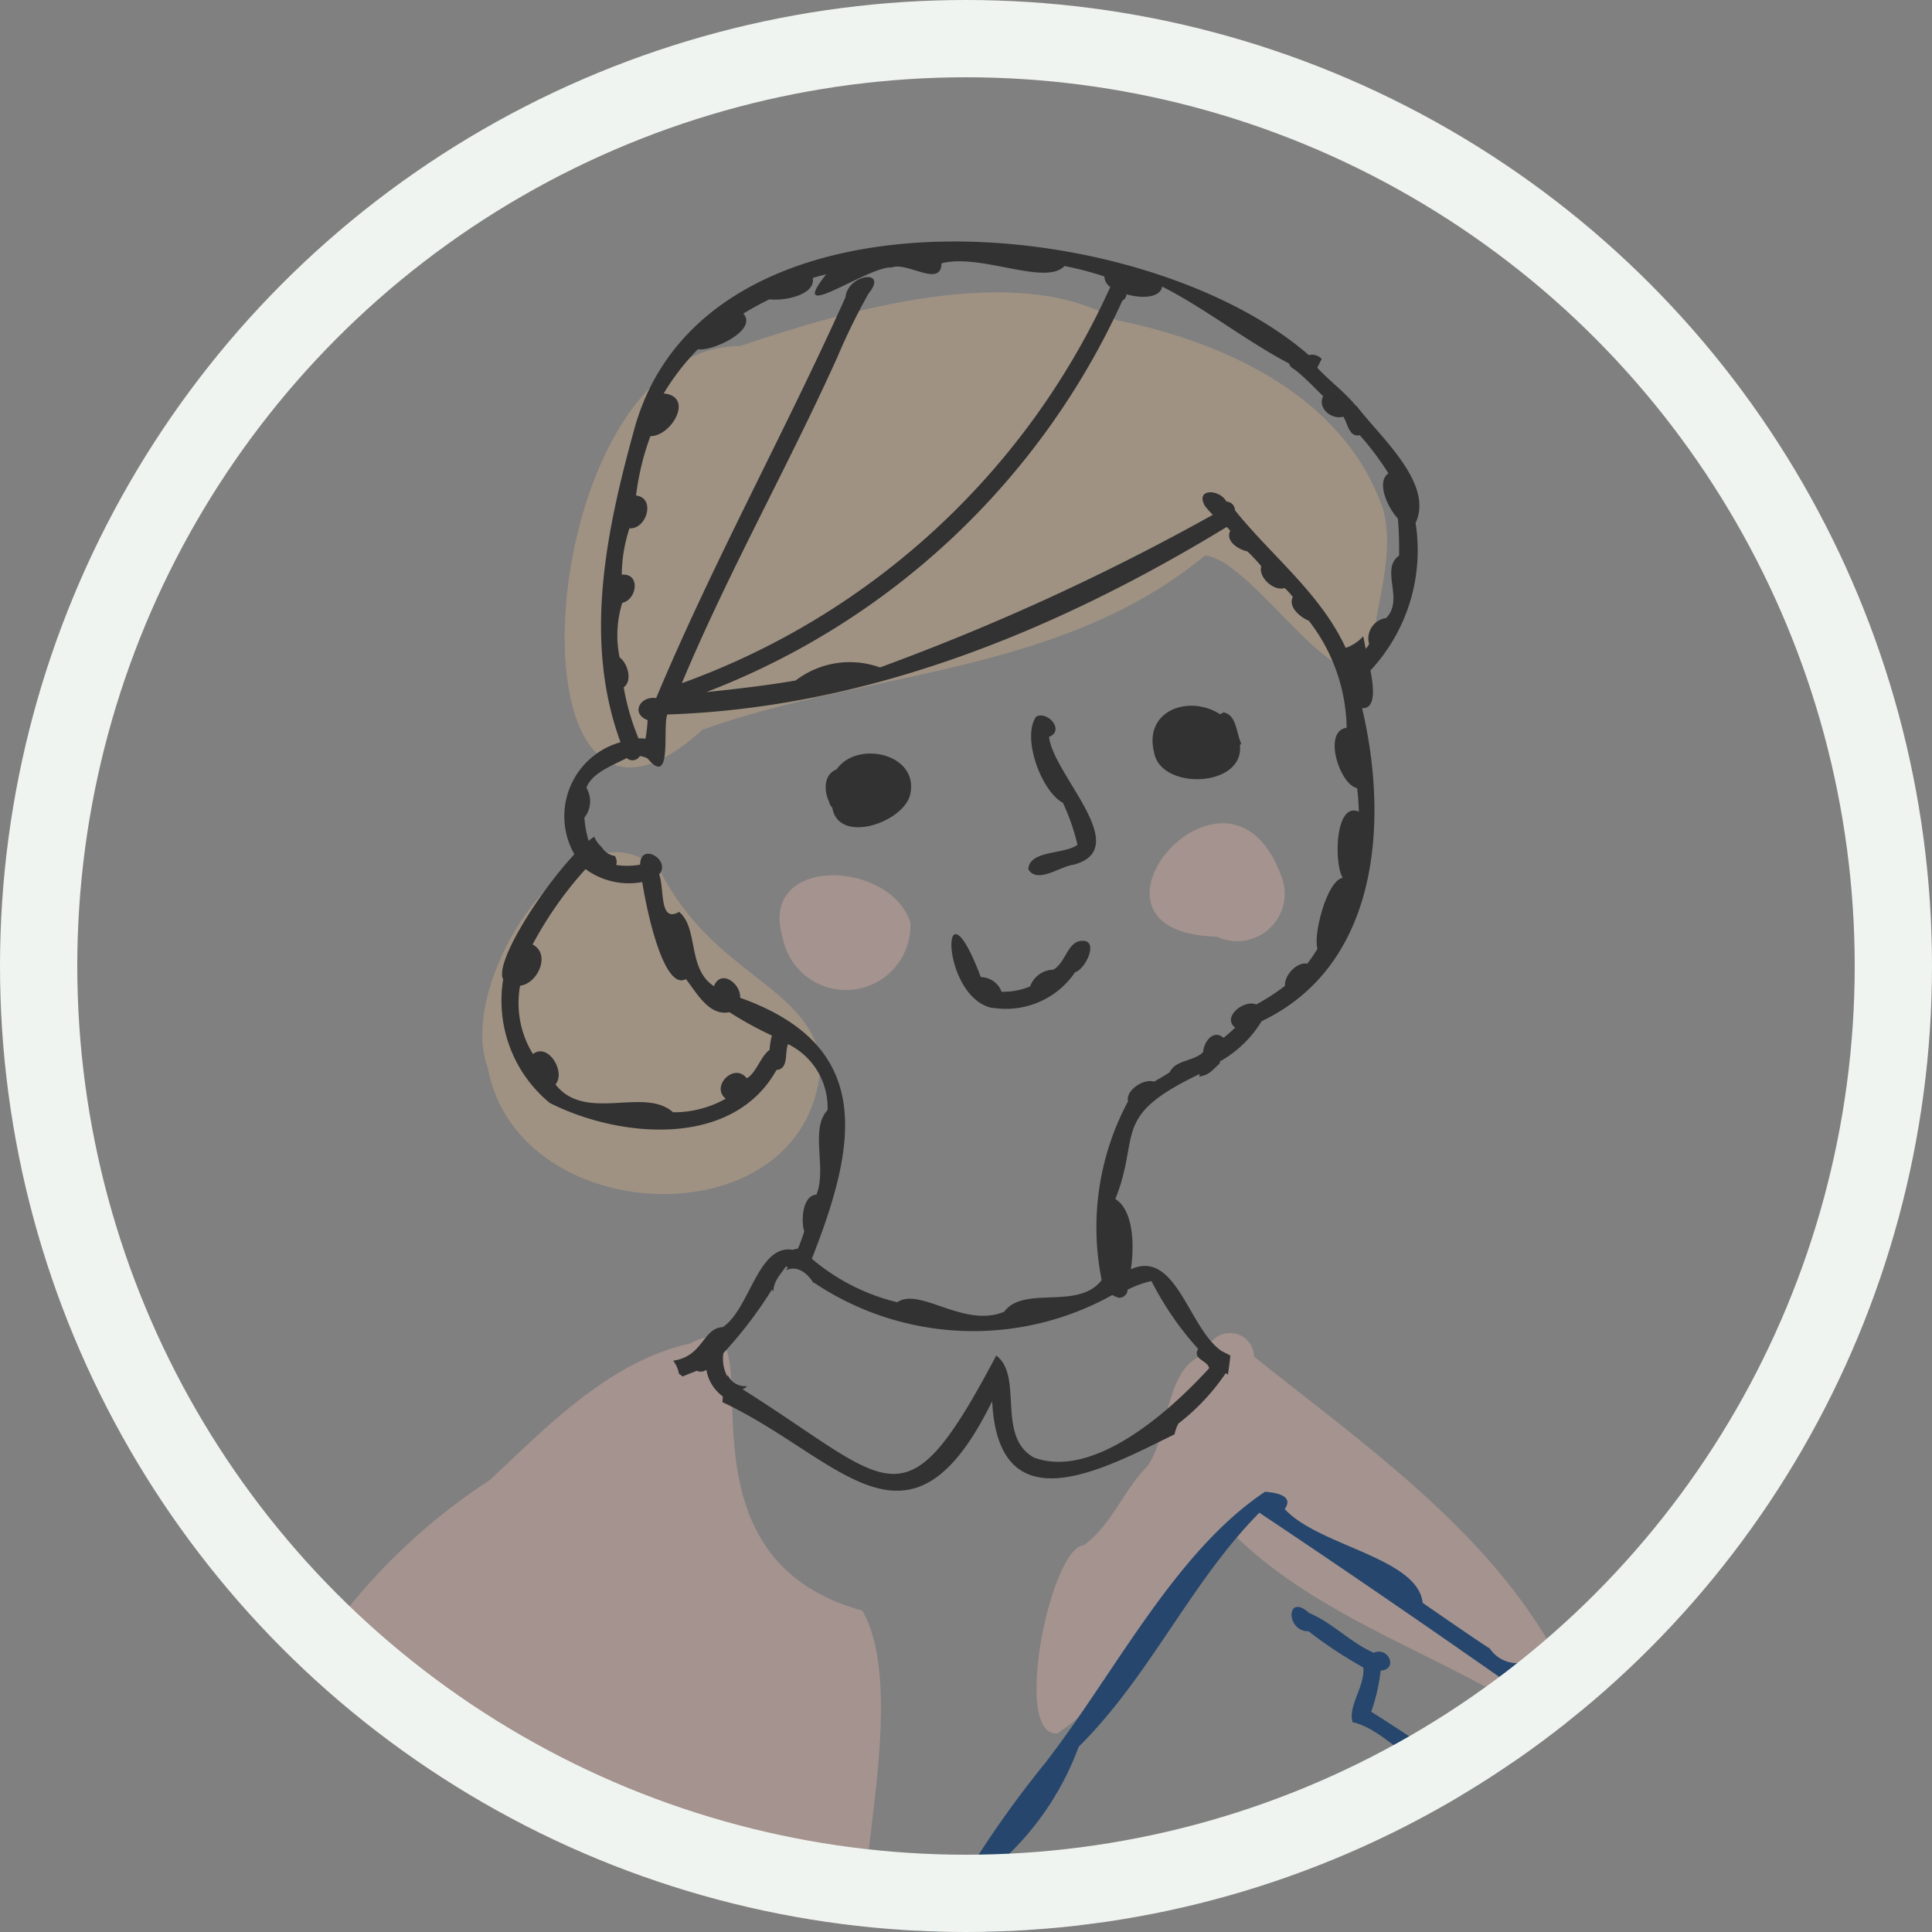
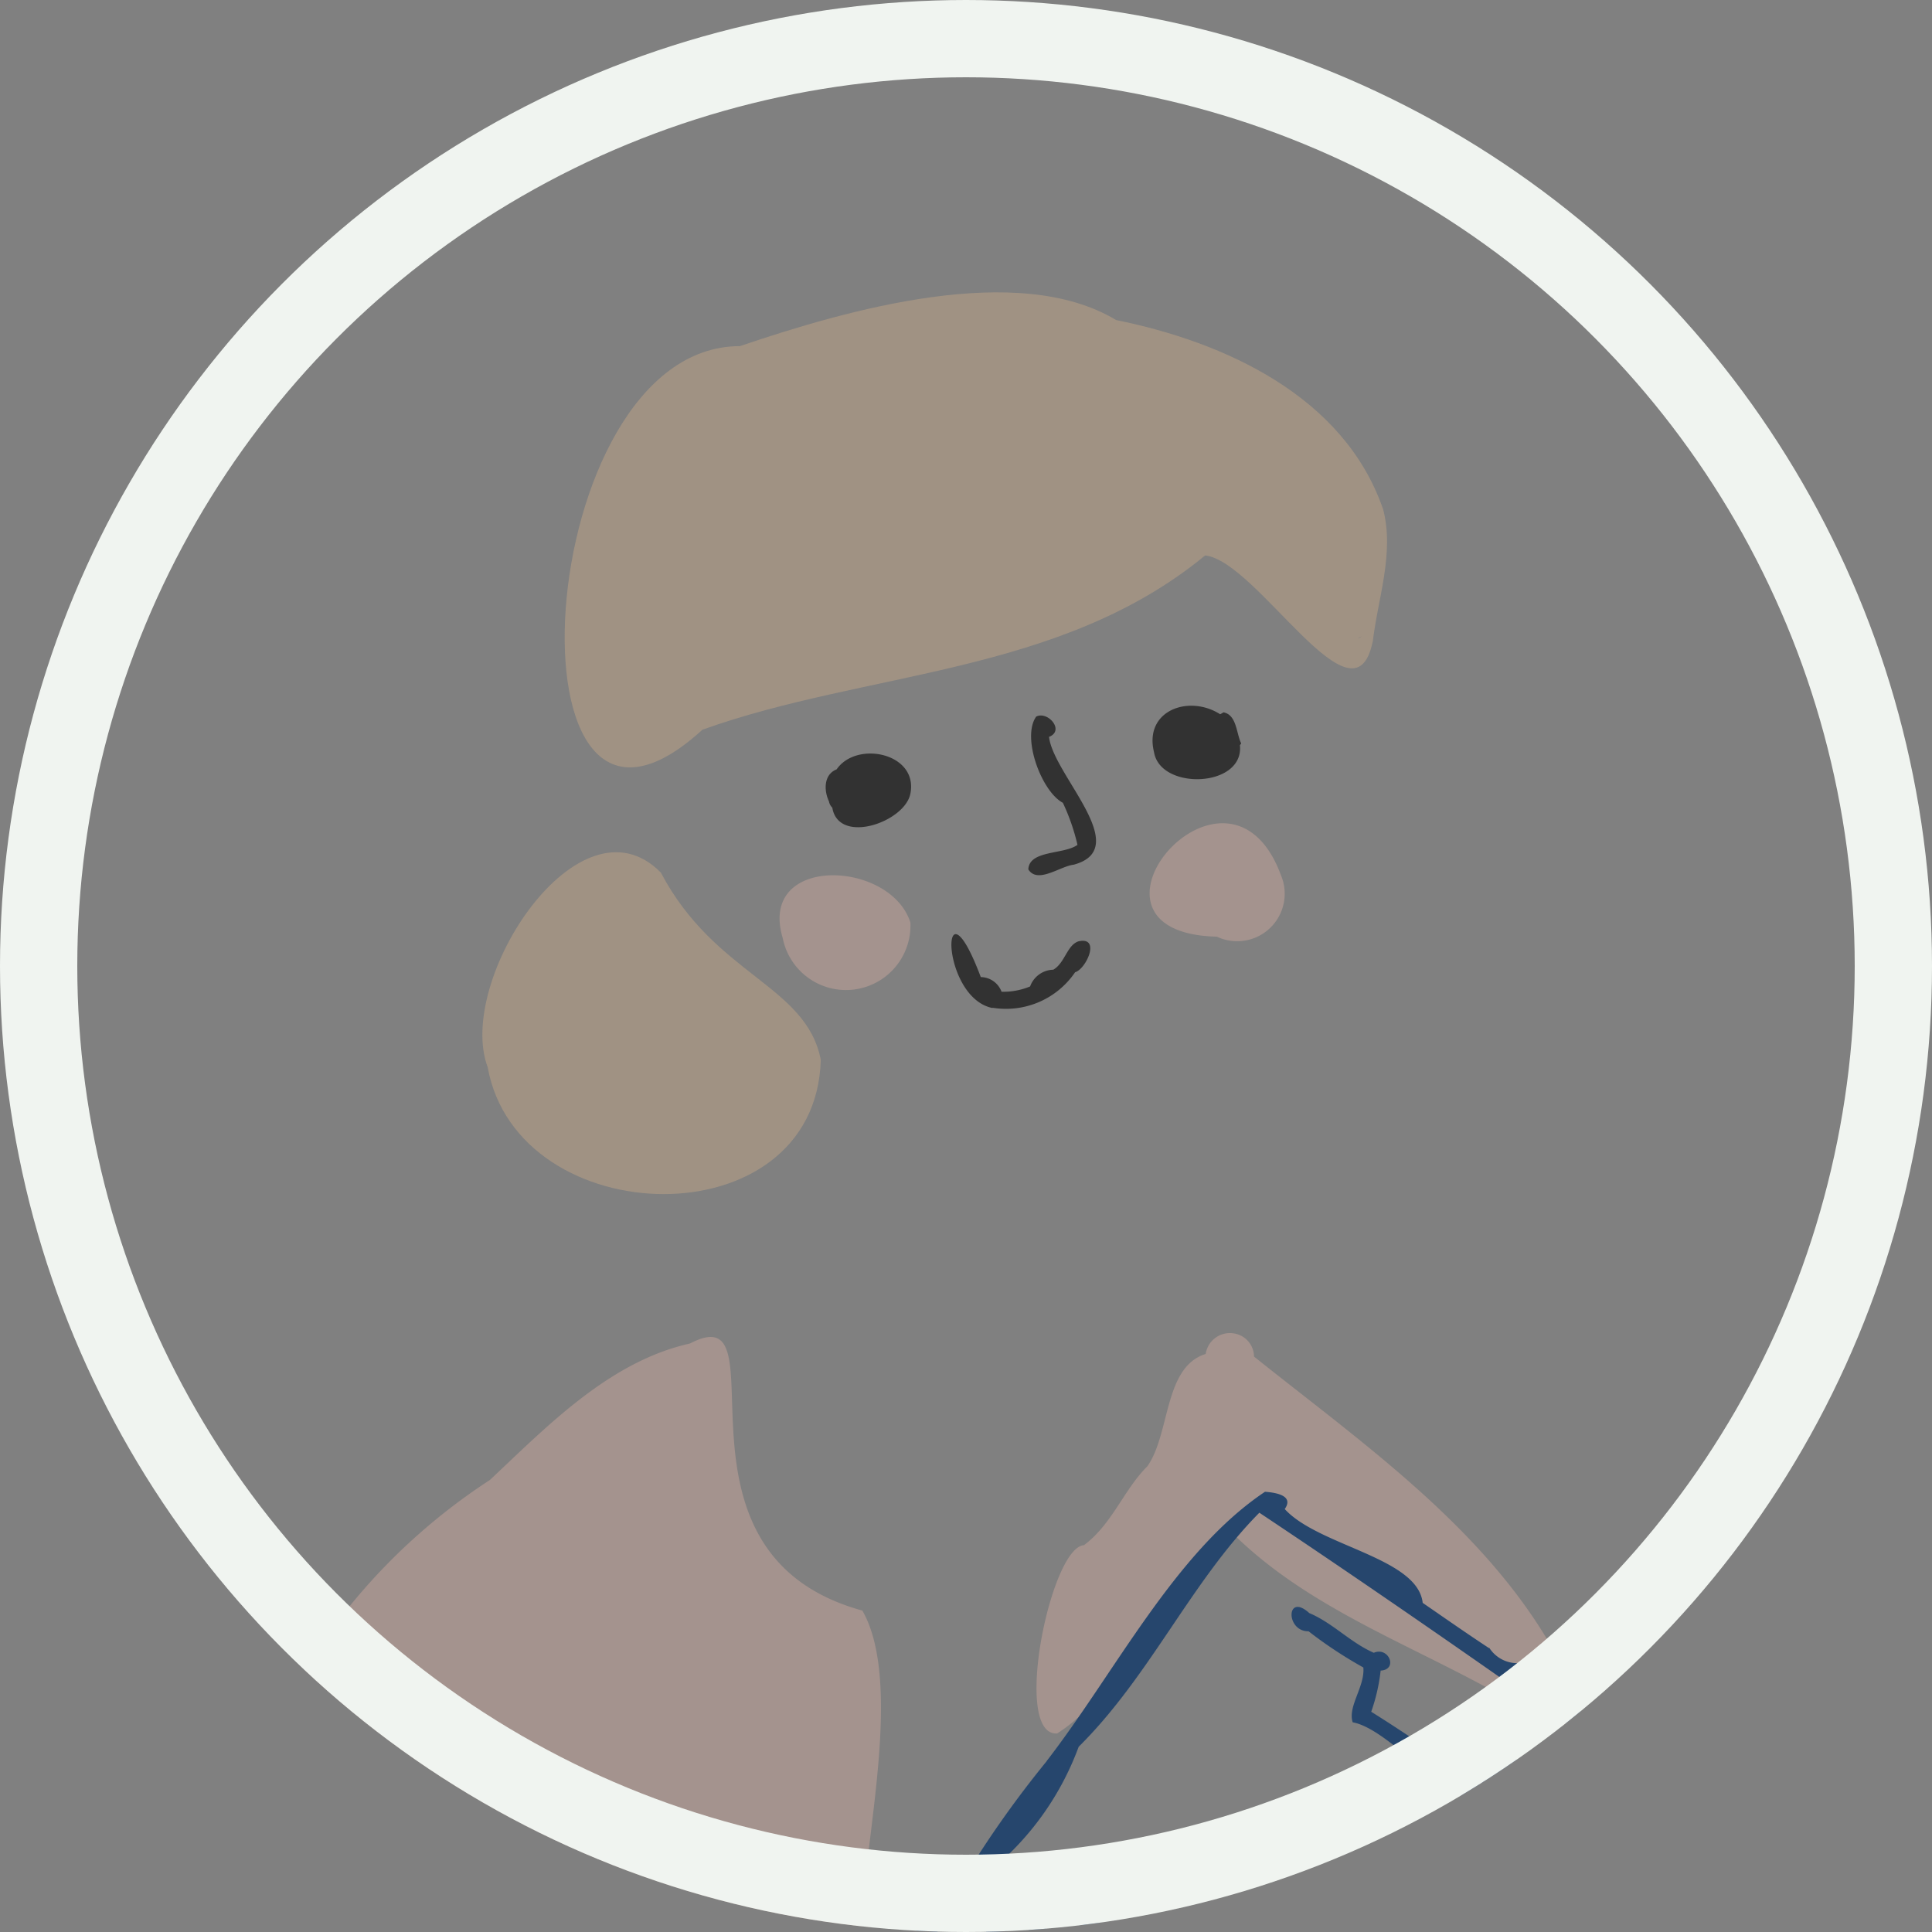
<svg xmlns="http://www.w3.org/2000/svg" width="50" height="50" viewBox="0 0 50 50">
  <rect x="0" y="0" width="50" height="50" fill="#808080" stroke="none" />
  <defs>
    <clipPath id="clip-path">
      <circle id="Ellipse_1694" data-name="Ellipse 1694" cx="25" cy="25" r="25" fill="#fff" />
    </clipPath>
    <clipPath id="clip-path-2">
      <rect id="Rectangle_28637" data-name="Rectangle 28637" width="44.701" height="141.98" fill="none" />
    </clipPath>
  </defs>
  <g id="Group_37516" data-name="Group 37516" transform="translate(823 -11453)">
    <g id="Mask_Group_37316" data-name="Mask Group 37316" transform="translate(-823 11453)" clip-path="url(#clip-path)">
      <g id="Group_37506" data-name="Group 37506" transform="translate(1.774 6.25)">
        <g id="Group_37505" data-name="Group 37505" clip-path="url(#clip-path-2)">
          <path id="Path_49705" data-name="Path 49705" d="M86.009,12.239c-1.014-2.9-4.084-4.3-6.9-4.87-2.54-1.531-6.939-.275-9.737.675-5.442,0-6.264,14.824-.94,9.9l-.033.028c4.267-1.532,9.248-1.41,13.014-4.511,1.351.143,3.86,4.6,4.336,2.227,0,.025,0,.05-.006.076.124-1.161.584-2.356.27-3.522" transform="translate(-51.998 -5.336)" fill="#a09283" />
          <path id="Path_49706" data-name="Path 49706" d="M62.85,85.208c-.379-1.937-2.735-2.178-4.139-4.844-2.105-2.14-5.324,2.781-4.482,5.037.78,4.311,8.491,4.508,8.621-.194" transform="translate(-43.382 -64.031)" fill="#a09283" />
          <path id="Path_49707" data-name="Path 49707" d="M55.962,684.187c-1.3,1.719-2.082,4.544-4.359,5.309-1.591.133-3.965-.682-3.857-2.606.319-1.592,1.549-4.115,3.346-4.2a28.9,28.9,0,0,1,3.794,1.1.613.613,0,0,1,1.077.4" transform="translate(-38.29 -547.531)" fill="#b9bec2" />
-           <path id="Path_49708" data-name="Path 49708" d="M115.047,681.57c-.243,1.994-3.582,2.1-5.11,1.588-1.909-.85-1.467-3.392-2.57-4.878-1.286-1.685.01-3.686,2.064-2.815.974.187,2.009-.476,2.891-.242a.688.688,0,0,1,.755.782,18.52,18.52,0,0,1,1.97,5.566" transform="translate(-85.699 -541.5)" fill="#b9bec2" />
          <path id="Path_49709" data-name="Path 49709" d="M144.715,77.393a1.23,1.23,0,0,1-1.659,1.591c-4.166-.1.279-5.328,1.659-1.591" transform="translate(-113.338 -60.993)" fill="#f7bfae" opacity="0.3" />
          <path id="Path_49710" data-name="Path 49710" d="M96.326,84.08a1.669,1.669,0,0,1-3.305.4c-.647-2.162,2.788-2.026,3.305-.4" transform="translate(-74.539 -66.456)" fill="#f7bfae" opacity="0.3" />
          <path id="Path_49711" data-name="Path 49711" d="M127.075,153.055c1.879-1.2,2.581-3.912,4.4-5.326,2.033,2.1,4.836,3.029,7.319,4.47.543.6,2.131,1.234,1.686-.18-1.628-3.792-5.172-6.215-8.307-8.72a.613.613,0,0,0-.644-.606h.076a.634.634,0,0,0-.683.538c-1.087.339-.911,2.048-1.507,2.905-.613.606-.911,1.5-1.645,2.045-.861.051-1.862,4.922-.7,4.873" transform="translate(-101.493 -114.441)" fill="#f7bfae" opacity="0.3" />
          <path id="Path_49712" data-name="Path 49712" d="M20.549,150.283c-5.456-1.493-1.952-8.225-4.465-6.914-2.081.466-3.672,2.117-5.179,3.532a15.722,15.722,0,0,0-5.9,7.037c-1.912,3.737-3.915,7.921-4.027,12.135-1.92,5.726-1.585,13.546,6.243,13.361-2.795,4.453.567,5.417,4.579,5.038,2.079-.359,4.489.617,6.289-.783,1.987-1.745,2.227-8,2.306-10.617-.827-.88-3.346,1.8-5.175,1.811l.049-.021c-1.065-.3-1.247-2.291-.851-3.271,1.089-2.061,2.063-4.287,4.178-5.579l-.03.021c.362-.156.776-.462.569-.92a13.124,13.124,0,0,0,1.5-7.941c.174-1.9.833-5.279-.09-6.888m-9.686,17.063a16.7,16.7,0,0,1-.948,4.017,5.393,5.393,0,0,1-1.767-.268c-.859-3.105.824-6.322,2.2-9.076a13.737,13.737,0,0,1,.519,5.327" transform="translate(0 -114.85)" fill="#f7bfae" opacity="0.3" />
          <path id="Path_49713" data-name="Path 49713" d="M140.575,241.445a1.4,1.4,0,0,0-.2-.97c0-.021,0-.043-.005-.064a.6.6,0,0,0-.171-.76.689.689,0,0,0-.1-.866.8.8,0,0,0-1.3-.936c-.6.53-.7,1.525-1.385,2.065-.647.273-.546,1.237-1.1,1.7a16.535,16.535,0,0,0-1.752,2.256,17.08,17.08,0,0,1-5.328-2.87c-.378-.315-.716-.782-1.246-.817-1.506-2.013-2.871.409-3.989,1.521-1.545,1.269-2.209,3.246-.274,4.483l-.019-.021a15.329,15.329,0,0,0,6.424,4.361c-1.354,3.769-2.61.143-4.807.451-1.513-.481-1.018,2.122-1.142,3-.646,4.731,2.043,7.651,6.847,6.725,4.933,1.035,1.677-6.233,2.377-8.992,2.048.775,6.535-1.889,6.286-3.9a2.949,2.949,0,0,0,.336-.866c0,.019,0,.038-.006.058.118-.852.679-1.559.38-2.469.395-.986-.03-2.062.174-3.085" transform="translate(-98.273 -190.532)" fill="#f7bfae" opacity="0.3" />
          <path id="Path_49714" data-name="Path 49714" d="M57.8,535.743l-.041,0,.041,0" transform="translate(-46.321 -429.674)" fill="#26466d" />
          <path id="Path_49715" data-name="Path 49715" d="M168.61,51.618a.834.834,0,0,1-.1.059.421.421,0,0,0,.1-.059" transform="translate(-135.148 -41.399)" fill="#26466d" />
          <path id="Path_49716" data-name="Path 49716" d="M151.57,61.719h0a.425.425,0,0,0,.034.028l-.033-.028" transform="translate(-121.561 -49.5)" fill="#26466d" />
          <path id="Path_49717" data-name="Path 49717" d="M125.463,65.946c.238.385.823-.082,1.175-.121,1.563-.423-.533-2.325-.639-3.308.414-.161-.028-.677-.332-.525-.385.54.139,1.941.69,2.231a5.433,5.433,0,0,1,.378,1.089c-.351.255-1.246.13-1.272.633" transform="translate(-100.624 -49.697)" fill="#323232" />
          <path id="Path_49718" data-name="Path 49718" d="M116.486,92.434a2.163,2.163,0,0,0,2.134-.92c.283-.079.673-.928.09-.8-.3.094-.352.56-.655.735a.654.654,0,0,0-.6.433,1.8,1.8,0,0,1-.739.137.58.58,0,0,0-.537-.379c-1.051-2.791-1.07.522.3.8" transform="translate(-92.57 -72.603)" fill="#323232" />
          <path id="Path_49719" data-name="Path 49719" d="M161.453,181.477c1.263.232,3.394,3.445,3.958,1.294.6.244,2.341,2.481,2.628,1.532-.233-.23-.506-.735-.873-.672-.816-.5-1.966-2.283-2.41-.527-.928-.648-1.865-1.3-2.824-1.9a4.8,4.8,0,0,0,.244-1.065c.458-.026.211-.628-.177-.461-.606-.265-1.065-.774-1.669-1.027-.6-.546-.619.476-.019.471a11.153,11.153,0,0,0,1.417.936c.045.491-.408,1.005-.276,1.418" transform="translate(-128.219 -143.154)" fill="#26466d" />
          <path id="Path_49720" data-name="Path 49720" d="M141.735,61.881c.162,1,2.338.923,2.223-.179.01-.015.025-.03.033-.045-.129-.263-.113-.74-.46-.805a.453.453,0,0,1-.086.049c-.81-.517-1.975-.095-1.71.981" transform="translate(-113.643 -48.667)" fill="#323232" />
          <path id="Path_49721" data-name="Path 49721" d="M99.053,68.169a.306.306,0,0,0,.087.167c.163.973,1.888.371,2.022-.37.2-1.045-1.394-1.374-1.91-.622-.336.132-.332.545-.2.825" transform="translate(-79.374 -53.683)" fill="#323232" />
-           <path id="Path_49722" data-name="Path 49722" d="M57.748,22.295c1.806.913,4.734,1.179,5.866-.853.326-.026.206-.456.3-.67a1.827,1.827,0,0,1,1.022,1.708c-.465.485-.009,1.52-.29,2.188-.363.019-.4.684-.313.947a4.55,4.55,0,0,1-.164.451.31.31,0,0,0-.125.03h0c-.915-.159-1.11,1.525-1.82,2-.52.024-.5.756-1.282.868a.784.784,0,0,1,.148.338.7.7,0,0,1,.094.072c.122-.053.245-.1.371-.149A.237.237,0,0,0,61.8,29.2a1.077,1.077,0,0,0,.426.69c0,.048-.008.1-.011.147,3.035,1.422,4.828,4.369,6.981-.024.163,3.257,2.886,1.758,4.721.856a1.012,1.012,0,0,1,.1-.279h0a5.619,5.619,0,0,0,1.222-1.3l.059.031c.025-.162.044-.326.064-.489-.072-.039-.145-.076-.218-.111-.861-.57-1.178-2.654-2.36-2.122.088-.539.092-1.515-.4-1.819.67-1.685-.134-2.13,2.184-3.236,0,.024-.008.049-.013.074.028-.01.057-.016.085-.026h0c.193-.037.3-.2.443-.315,0-.02.007-.04.011-.059a2.951,2.951,0,0,0,1.076-1.04c3.023-1.438,3.3-5.132,2.6-8.1.347.018.31-.489.216-.976a4.562,4.562,0,0,0,1.168-3.817c.482-1.032-.931-2.236-1.532-3.036,0,0,0,.008-.005.012-.295-.363-.685-.648-1.007-.994l.114-.227a.333.333,0,0,0-.333-.1C73.131-.768,61.831-1.795,59.95,4.8c-.73,2.639-1.349,5.5-.372,8.159a1.989,1.989,0,0,0-1.194,2.9c-.878.935-2.073,2.8-1.843,3.237a3.431,3.431,0,0,0,1.207,3.2m14.686,5.032a.213.213,0,0,0,.267-.2,2.6,2.6,0,0,1,.618-.224,8.057,8.057,0,0,0,1.208,1.755c-.155.275.243.293.285.5-1.02,1.122-3,2.885-4.538,2.311-.979-.555-.26-2.1-.972-2.64-2.4,4.547-2.664,3.329-6.569.872a.224.224,0,0,0,.121-.081.49.49,0,0,1-.5-.284c0,.011-.01.022-.014.033a.986.986,0,0,1-.1-.6,10.842,10.842,0,0,0,1.256-1.647.225.225,0,0,0,.038.046c.008-.273.186-.435.325-.645a.3.3,0,0,1,.051.027h0c-.018.025-.036.05-.056.075.311-.144.566.087.721.331a.1.1,0,0,1,.011-.011h0a7.4,7.4,0,0,0,7.719.319.384.384,0,0,0,.138.056m.131-25.794a.207.207,0,0,0,.1-.161c.4.117.878.091.92-.2,1.147.583,2.149,1.394,3.287,1.992a.2.2,0,0,0,.063.1h0c.051.04.11.074.159.118h0c.233.194.442.416.659.627-.156.309.222.619.522.531.115.173.146.539.425.479a7.129,7.129,0,0,1,.741.987c-.338.244.021.941.246,1.169a9.241,9.241,0,0,1,.031.959c-.5.359.141,1.125-.334,1.617a.535.535,0,0,0-.442.673.512.512,0,0,1-.085.12c-.037-.145-.041-.217-.068-.32a1.114,1.114,0,0,1-.452.3c-.657-1.416-1.9-2.363-2.865-3.559a.231.231,0,0,0-.222-.228c-.177-.333-.827-.345-.552.12,0,0,0,0,0,0a2.937,2.937,0,0,0,.2.222,60.159,60.159,0,0,1-8.615,3.95,2.3,2.3,0,0,0-2.181.338c-.768.132-1.539.22-2.312.3A19.488,19.488,0,0,0,72.565,1.533M59.557,10.775a2.815,2.815,0,0,1,.066-1.421c.385-.091.478-.775-.013-.732a3.957,3.957,0,0,1,.2-1.2c.439.035.69-.786.17-.848a6.815,6.815,0,0,1,.371-1.535c.549,0,1.142-1.029.345-1.107a6.038,6.038,0,0,1,.885-1.144c.337.071,1.568-.483,1.175-.923.221-.132.445-.257.676-.369.332.049,1.2-.094,1.121-.552.115-.035.23-.067.348-.095C63.828,2.2,66,.626,66.595.673c.4-.159,1.276.535,1.29-.108,1.007-.267,2.692.594,3.183.069A8.622,8.622,0,0,1,72.1.905a.335.335,0,0,0,.154.27A19.38,19.38,0,0,1,61.165,11.431c1.2-2.87,2.746-5.6,4.028-8.445v0A16.145,16.145,0,0,1,66,1.342c.523-.638-.537-.509-.6.1-1.566,3.485-3.43,6.865-4.9,10.374-.412-.062-.668.4-.221.571a0,0,0,0,0,0,0,3.98,3.98,0,0,1-.055.481,1,1,0,0,0-.18-.008,6.28,6.28,0,0,1-.384-1.323c.237-.163.1-.627-.1-.769m-.864,3.366c.145-.381.657-.566,1.043-.765a.221.221,0,0,0,.338-.051.533.533,0,0,1,.2.061c.652.773.382-.8.512-1.138,5.206-.17,10.1-2.185,14.48-4.855l.09.1c-.137.274.218.487.444.535a4.654,4.654,0,0,1,.357.382c-.084.289.33.659.607.565a2.415,2.415,0,0,1,.21.23c-.129.269.2.528.416.619a4.628,4.628,0,0,1,.977,2.767c-.629.089-.179,1.475.271,1.563.027.2.037.4.045.609-.637-.271-.637,1.408-.414,1.711-.409.062-.774,1.476-.656,1.836q-.122.2-.264.387c-.274-.053-.6.308-.578.573a5.224,5.224,0,0,1-.746.483c-.3-.137-.9.322-.542.6-.1.093-.2.179-.3.264-.263-.233-.512.1-.531.37-.251.246-.706.191-.865.521-.133.086-.268.166-.407.243-.25-.093-.738.218-.67.507a6.91,6.91,0,0,0-.683,4.627c-.608.793-2.01.128-2.522.819-1.043.436-2.178-.646-2.769-.245a5.34,5.34,0,0,1-2.21-1.126c1.15-2.922,1.665-5.5-1.856-6.754.026-.359-.494-.757-.678-.3-.695-.454-.389-1.489-.9-1.923-.526.3-.374-.6-.517-.97.321-.366-.488-.851-.492-.253a1.808,1.808,0,0,1-.619.009.289.289,0,0,0-.035-.233.46.46,0,0,1-.349-.249h0l.015.026a.727.727,0,0,1-.2-.276,1.427,1.427,0,0,0-.147.108,2.937,2.937,0,0,1-.108-.6.679.679,0,0,0,.05-.774M56.98,19.261c.462-.061.8-.819.323-1.068a9.649,9.649,0,0,1,1.37-1.95,1.9,1.9,0,0,0,1.467.335c.153.961.592,2.808,1.13,2.511.279.353.6.966,1.126.856a9.121,9.121,0,0,0,1.1.605,1.8,1.8,0,0,0-.06.372c-.218.141-.36.622-.594.733-.315-.416-.942.209-.541.529a2.747,2.747,0,0,1-1.364.352c-.742-.67-2.274.272-3.042-.722.272-.314-.183-1.092-.583-.785a2.514,2.514,0,0,1-.333-1.768" transform="translate(-45.293 0)" fill="#323232" />
          <path id="Path_49723" data-name="Path 49723" d="M53.974,233.386l-.013-.008c.021.017.043.035.064.054-.016-.016-.034-.031-.051-.046" transform="translate(-43.278 -187.173)" fill="#26466d" />
          <path id="Path_49724" data-name="Path 49724" d="M191.994,303.744l-.071-.017a.6.6,0,0,0,.071.017" transform="translate(-153.926 -243.595)" fill="#26466d" />
          <path id="Path_49725" data-name="Path 49725" d="M141.605,246.4v0a.45.45,0,0,0-.049-.043c.016.014.032.029.048.045" transform="translate(-113.531 -197.579)" fill="#26466d" />
          <path id="Path_49726" data-name="Path 49726" d="M55.755,191.635l.482-.081c.058-.017.116-.035.173-.056a.9.9,0,0,1-.194-.326c-.029-.013-.057-.027-.086-.042-.04.011-.079.02-.12.028l-.016-.023c-.047.053-.124.043-.189.054a.224.224,0,0,0-.338.018.269.269,0,0,0-.263.094c-.792.166-1.329-.651-1.95-.671.145-.514-.551-.506-.467,0-.506-.4-1.247-1.354-1.915-1.151-.581-.1-1.525-1.929-1.842-1-.963-.187-3.223-3.432-3.586-2.563-.616-.543-1.21-1.106-1.8-1.679a6.342,6.342,0,0,0,.659-.756.935.935,0,0,1-.312-.359,1.009,1.009,0,0,1-.413-.145c.083-.249-.21-.395-.423-.35l-.13-.067c-.02-.246-.344-.327-.547-.276a2.556,2.556,0,0,1-.293-.177.293.293,0,0,0-.472-.236,1.562,1.562,0,0,1-.212-.124c.077-.271-.293-.423-.5-.3a1.448,1.448,0,0,1-.207-.134c.041-.259-.31-.4-.493-.241a1.954,1.954,0,0,1-.294-.192.283.283,0,0,0-.407-.165,1.866,1.866,0,0,1-.323-.2c-.047-.391-.629-.275-.852-.577l.005-.007c-.1-.163-.264-.285-.375-.443a.232.232,0,0,0-.2-.384c0-.012-.007-.024-.01-.036.829-.3,1.83-.693.9-1.57h.009a.482.482,0,0,1,.623-.581c.521-.25-.084-1.01.232-1.443,1.521.757,1.52-.3,1.04-1.444,1.269-.253,1.987,1.918,3.125,2.419.72-.3-.488-1.954-.109-2.749a.2.2,0,0,0,.052-.029.246.246,0,0,0,.089,0,31.248,31.248,0,0,1,1.941,2.653,18.31,18.31,0,0,0,.445,2.342c-.424.144-.04.638.171.863.013.082.025.164.037.247l-.039.061a2.833,2.833,0,0,0,.558.232c.067-.139.129-.281.2-.418-.12-.128-.237-.257-.354-.387a.231.231,0,0,1,0-.058.908.908,0,0,0-.268-1.209c-.108-.412-.165-.855-.234-1.288.258-.127.072-.4-.076-.545h0c-1.21-1.834-3.776-5.71-2.789-.6-.493-.451-.9-1.024-1.4-1.478a.237.237,0,0,0-.01-.354c.108-.172.225-.338.343-.508a7.457,7.457,0,0,0,2.228-3.158c1.845-1.826,2.9-4.263,4.676-6.057h0c4.417,2.943,8.782,6.054,13.1,9.113a1.02,1.02,0,0,0,.244.171c-.822,1.9-3.021,3.455-3.245,5.475-.477.754-.98,1.492-1.517,2.2-.353-.173-1.441,1.377-.989,1.589-.266.477-.563.934-.871,1.385-.576-.431-.978.854-1.347,1.242a1.055,1.055,0,0,1,.841.371c1.287-2.055,2.575-4.117,3.977-6.106l.018.143c1.106-1.875,2.1-4.052,3.436-5.925a.562.562,0,0,0-.1-.8.236.236,0,0,0-.35-.23h0c-1.922-1.5-4.136-2.9-6.156-4.417a.261.261,0,0,0,.02-.037.8.8,0,0,1-.368-.28.865.865,0,0,1-.741-.395l-.016,0c-.576-.379-1.142-.775-1.709-1.166-.127-1.173-2.7-1.47-3.57-2.428.252-.358-.256-.428-.511-.447-2.33,1.555-3.887,4.692-5.657,6.977l.018-.018a26.905,26.905,0,0,0-2.277,3.246c-1.314-.84-1.394.695-.942,1.584-.457.04-1.037-.578-1.334.014a.6.6,0,0,1-.068.552c.043.222-.066.464.005.681-.056,0-.108.01-.157.016,0-.031,0-.062,0-.093a.536.536,0,0,1-.459.163c0,.022,0,.045,0,.066-.542.287-.341.915.171,1.524-.988.344-1.751.829-.876,1.885-.883,2.782-4.573,3.2-4.967,6.2-.165.1-.024.282-.069.419-.121.1-.077.274-.106.413h0a1.511,1.511,0,0,1-.8,1.194.2.2,0,0,0-.146-.09c-.081-.776-1.782.366-2.471.018,2.34-4.313.616-9.6,1.275-14.285a.237.237,0,0,0,.311-.347c-.984-1-1,1.763-1,2.7-.3.043-.5.305-.662.6a.591.591,0,0,1,.3.436c.043-.07.088-.14.132-.209.1.279.081.674.359.836a6.862,6.862,0,0,1,.135,1.975.972.972,0,0,0,.014,1.248,32.069,32.069,0,0,1-.453,4.816c-.616.5-.551,1.55-.91,2.244a9.275,9.275,0,0,1-1.061.028,1.223,1.223,0,0,1-.086.436,8.659,8.659,0,0,0,.967.009.2.2,0,0,0,0,.054.489.489,0,0,1,.48,0c.011-.023.021-.047.031-.072a6.155,6.155,0,0,0,2.384-.343,13.3,13.3,0,0,0,.63,2.069c-.237.564.543,1.368.752,1.915-2.1.675-4.011,1.8-6.331,1.309-.008-.355-.556-.353-.756-.18a4.03,4.03,0,0,1-1.633-.3c-.112-.337-.613-.331-.878-.541a.813.813,0,0,1-.308.356c1.418,1.093,3.364,1.087,5.105,1.2-.124,1.673-2.588,5.634.213,5.691-1,7.174-2.571,14.147-3.263,21.318a.54.54,0,0,1,.164.085l.019-.009c-.057.32-.125.636-.2.952a.726.726,0,0,0-.1,1.015c-.019.205-.044.408-.073.611-.608.063-.045.917-.25,1.315-.3.085-.237.528-.112.736a8.753,8.753,0,0,1-.1.885c-.475.181-.006.879-.212,1.271-.291.088-.3.6-.068.76-.011.2-.031.392-.059.587a.342.342,0,0,0-.065.442,14.924,14.924,0,0,0-.272,2.073c-.514.313-.006,1.088-.233,1.556-.3-.038-.364.373-.15.523a3.084,3.084,0,0,1,.018.522c-.552.1-.02.739-.139,1.088a0,0,0,0,1,0,0c0,.043,0,.087,0,.129-.215.093-.348,1.958.073,1.794l.048-.184a1.125,1.125,0,0,0,.93.025l.019,0h0l.056.006c0,.019-.009.039-.013.058a27.91,27.91,0,0,0,5.74.087c.864.477,1.852.169,2.776.232.449,1.223-.167,4.026.618,4.561a24.563,24.563,0,0,1,.186,2.537c-1.2-.844.37,4.015-.049,4.811-.343.269-.248,1.5.187,1.626a16.085,16.085,0,0,1,.121,2.525c-.673-.368-.451.954-.086,1.091a12.448,12.448,0,0,1,.2,1.56c-.661.422.188,2.035.038,2.755.383,3.145-1.661,5.4-3.421,7.78-.37.052-1.408,1.391-1.168,1.766-.5.672-1.144,2.08-.145,2.61,1.733.3,3.942,1.128,5.479.042.748.146,1.176-1.293,1.686-1.783.886-.162,1.035-1.88,1.546-2.609.517-.048.9-1.663.826-2.151.077-.824.928-1.932.487-2.678.019-.135.039-.269.059-.405.878,1.956,2.306,9.159,4.314,9.3.938-.044,2.745.474,3.278-.316,1.122.42,3.427-1.086,1.858-1.88a.314.314,0,0,0-.034-.059,2.429,2.429,0,0,1,.021-.254c.389-.218-.03-.747-.3-.444-.387-1.033-.892-2.01-1.266-3.052.376-.177-.022-.584-.124-.829.112-.141-.007-.424-.2-.39a8.036,8.036,0,0,1-.432-1.058c.608-.143-.61-2.633-.613-3.215.462-.146.2-1.429-.14-1.6-.009-.073-.017-.149-.026-.222.413-.024.288-2.67-.235-2.47,1.175-5.678,1.128-11.7,1.951-17.485,1.159-.188,2.573-.07,3.6-.545.956.088,1.912-.181,2.845-.124.549-4.3-.222-8.743-.135-13.108h0a51.97,51.97,0,0,1-.475-6c.157-.128.078-.379.09-.559l.041.007a.815.815,0,0,1,.007-.262l0,.008c.01-.073.012-.148.019-.221l-.071-.014c-.01-2.53-.366-5.02-.3-7.553.782-2.711-.685-5.533-.673-8.293a2.714,2.714,0,0,1-.534-.127.3.3,0,0,0,.065.083c.054.53.1,1.06.156,1.591-.542.037-.125,3.665.543,3a13.023,13.023,0,0,1,.2,2.147c-.846-.828-.8,1.5-.213,1.705.025.519.025,1.04.02,1.56a.229.229,0,0,0-.084.121c-.7-.111-.324,2.368.049,2.612.047.807.112,1.615.16,2.422-.169.3.061.715-.005,1.061l.053.019c.027.38.022.762.023,1.143-.655-.008-.334,2.234.151,2.329.017.278.024.554.026.831-.615.527-.35,1.8-.278,2.548l.047,0c.141.2.307.176.419-.016l.055,0a.715.715,0,0,0,.045-.217c0,.072.008.144.011.215h0c.027.765.025,1.528.012,2.292-.627.54-.365,2.817-.065,3.593-.071.508-.4,3,.391,2.823,0,.434.012.865.01,1.3-.772.028-.013,1.83-.2,2.391-2.024-.032-3.743.6-5.676.721-.5-.833-2.94.477-4.04.171-.2-.509-1.71-.578-1.707.089a10.077,10.077,0,0,1-1.207.065c.181-.495-.612-.5-.624-.037l-.155-.019c.223-.59-1.124-.7-1.291-.253a13.01,13.01,0,0,1-1.641.078c-.092-.473-.93-.306-1.214-.116a32.869,32.869,0,0,1-4.863,0,.024.024,0,0,0,0-.007c-1.132-.08-2.264.012-3.408-.109a.358.358,0,0,0-.019-.053c-1.064-.091-2.128-.057-3.193-.17,0,0,0,0,0,.008-.174,0-.4-.154-.509.066-.038,0-.076-.008-.115-.012a.279.279,0,0,0-.241-.069.874.874,0,0,0-.142-.065,9.535,9.535,0,0,0,.222-1.622c.534-2.732.7-5.655,1.18-8.43.1-2.147,1.047-4.622.821-6.7-.03-.659.548-1.489.25-2.05-.238-.746,1.366-3.16.392-3.076-.113-.8,1.231-3.131.5-3.376.09-.45.185-.9.3-1.343.247-.189.685-1.364.046-1.225a19.783,19.783,0,0,1,.518-2.667c.5.039.643-1.1.486-1.454-.1-1.1,1.2-2.758.423-3.574.063-.462.128-.923.211-1.382a.055.055,0,0,0,.014-.007c.045-.177.087-.325.122-.5h-.029c.152-.457-.481-.474-.479-.028-2.158-.044.194-2.605-.213-3.88.066-.453.282-.9.328-1.333,1.6-.09,2.974-1.056,4.5-1.439a.233.233,0,0,0,.405-.1,4.462,4.462,0,0,0,2.757-1.071c.84.118,1.416-1.4,1.99-1.968a.265.265,0,0,0,.149-.027c.351-.638.787-1.224,1.113-1.878.506.767,3.065,2.193,3.53,2.621.443.656,1.417.93,2.041,1.45,0,.067.006.136.01.2a.894.894,0,0,1,.5.334.264.264,0,0,0,.129-.112c.4.156.761.774,1.2.655,3.577,2.9,2.342.95,5.15-2.227.27.145.529.3.784.472-.007.061-.013.122-.02.183a.608.608,0,0,1,.45.131c0-.016,0-.032,0-.048.306.116.888.641,1.1.2a2.254,2.254,0,0,0,1.467.037M40.594,245.94a61.731,61.731,0,0,0,.1-7.813c2.087-.048,4.184-.337,6.275-.282-.03.7-.61,1.652-.246,2.285-.047.368-.107.734-.177,1.1-.458.1-.551,1.416-.134,1.61-.007.121-.013.238-.022.358-.532-.033-.742,2.546-.068,2.4a11.984,11.984,0,0,1-.152,1.39c-.832-.769-1.058,2.231-.342,2.239-.011.141-.019.278-.031.42-.814-.2-.767,2.654-.29,2.985-.912,2.088-.223,4.954,0,7.325a12.419,12.419,0,0,0,.977,4.389.871.871,0,0,1-.114.057c.044.143.191.22.227.374h0a.522.522,0,0,1,.015.056c.019-.009.037-.019.055-.029.341,1.605,1.574,2.948,1.688,4.674.045.4.536.245.461-.11.309,1.638-2.765.307-2.658,1.279-.894.093-1.855-.048-2.7,0-1.358-1.444-1.493-3.48-2.392-5.269a.332.332,0,0,0,.115-.144.781.781,0,0,1-.238-.687.19.19,0,0,0-.05.016.919.919,0,0,0-.149-.052,21.447,21.447,0,0,1-.932-3.141.272.272,0,0,0-.04-.389c.4-5.046.3-10.023.826-15.045m-7.186-8.112c2.257.191,4.558-.238,6.76.267-.008,1.267.228,2.478.125,3.72-.565-.052-.56,2.173-.033,2.179a21.448,21.448,0,0,1-.148,2.17c-.693-.137-.552,1.642-.175,1.927,0,.869-.049,1.744-.106,2.617-.676-.251-.428,1.361-.09,1.556.022.565,0,1.121-.031,1.688-.532.205-.383,1.541-.139,1.969.079.769-.448,1.654-.09,2.415,0,.34,0,.677-.012,1.014-.848,2.651-.45,5.895-2.444,8.064a3.425,3.425,0,0,0,.426-.178c-1.762,3.2-3.02,4.985-7.042,3.932-2.882-.288.492-3.5,1.2-4.689a1.252,1.252,0,0,0,.089.17c.08-.159.233-.237.312-.395h0l.011-.015h0c.016-.023.033-.044.049-.067,0,0,0,0,0,0v0c.026-.04.055-.077.084-.115a.273.273,0,0,0-.081-.126,14.343,14.343,0,0,0,2.094-3.6c.458.162.321-.577.389-1a.264.264,0,0,0-.047-.5c-.319-7.631-.157-15.366-1.217-23.009l.12.013m-.339-46.8c-.549-.049-.452-.855-.668-1.242a.5.5,0,0,1,.668-.3c.169.413.316.8.5,1.2a.55.55,0,0,1-.5.338m6.348-4.1,0,0c-.107.1-.26.188-.33.319l0,0a.194.194,0,0,0-.012.144c-.171.279-.318.569-.471.856-.167.04-.225.185-.244.346A8.567,8.567,0,0,1,34.58,192c-.2-.439-.3-.9-.541-1.318.126-.173-.029-.332-.173-.426-.5-1.638-1.211-1.788-.618-3.718a5.274,5.274,0,0,1,5.152-4.016c-2.251,1.525-2.47,2.086.333.853-.561.541-1.3.925-1.824,1.482h0c.277.722,1.681-.34,2.381-.169-2.588,1.8-.369,1.185,1.276,1.271-.382.324-.772.643-1.148.972m11.62,4.049c-.147.278-.575.551-.472.889A4.311,4.311,0,0,0,49.744,193c-.415.049-.266.743-.614.965-2.458-1.806-5.016-3.193-7.478-5.027.191-.8-1.387-1.157-1.86-1.728,2.285-1.657,1.589-1.875-.834-1.69,2.095-1.336,1.132-1.547-.751-1.132.689-.4,2.3-1.972.409-1.46,1.678-.858-.715-1.063-1.471-.8.336-.544.667-1.092,1.012-1.635a0,0,0,0,1,0,0,.1.1,0,0,0,.012-.033.041.041,0,0,0,0,.011c.014-.052.029-.1.047-.152,1.791,1.142,3.693,2.074,5.479,3.187-.053.063-.108.128-.163.191a.236.236,0,0,0-.279.158l-.045-.046c-.01.019-.021.037-.032.056a.979.979,0,0,1-.022.511c.023.039.049.075.074.113l.009-.005A35.144,35.144,0,0,0,51.52,190.4a4.833,4.833,0,0,0-.483.574" transform="translate(-18.417 -131.11)" fill="#26466d" />
          <path id="Path_49727" data-name="Path 49727" d="M32.26,483.335l0,.021s0,.006,0,.009,0-.02,0-.03" transform="translate(-25.87 -387.644)" fill="#26466d" />
        </g>
      </g>
    </g>
    <g id="Ellipse_1693" data-name="Ellipse 1693" transform="translate(-823 11453)" fill="none" stroke="#f0f4f0" stroke-width="2">
      <circle cx="25" cy="25" r="25" stroke="none" />
      <circle cx="25" cy="25" r="24" fill="none" />
    </g>
  </g>
</svg>